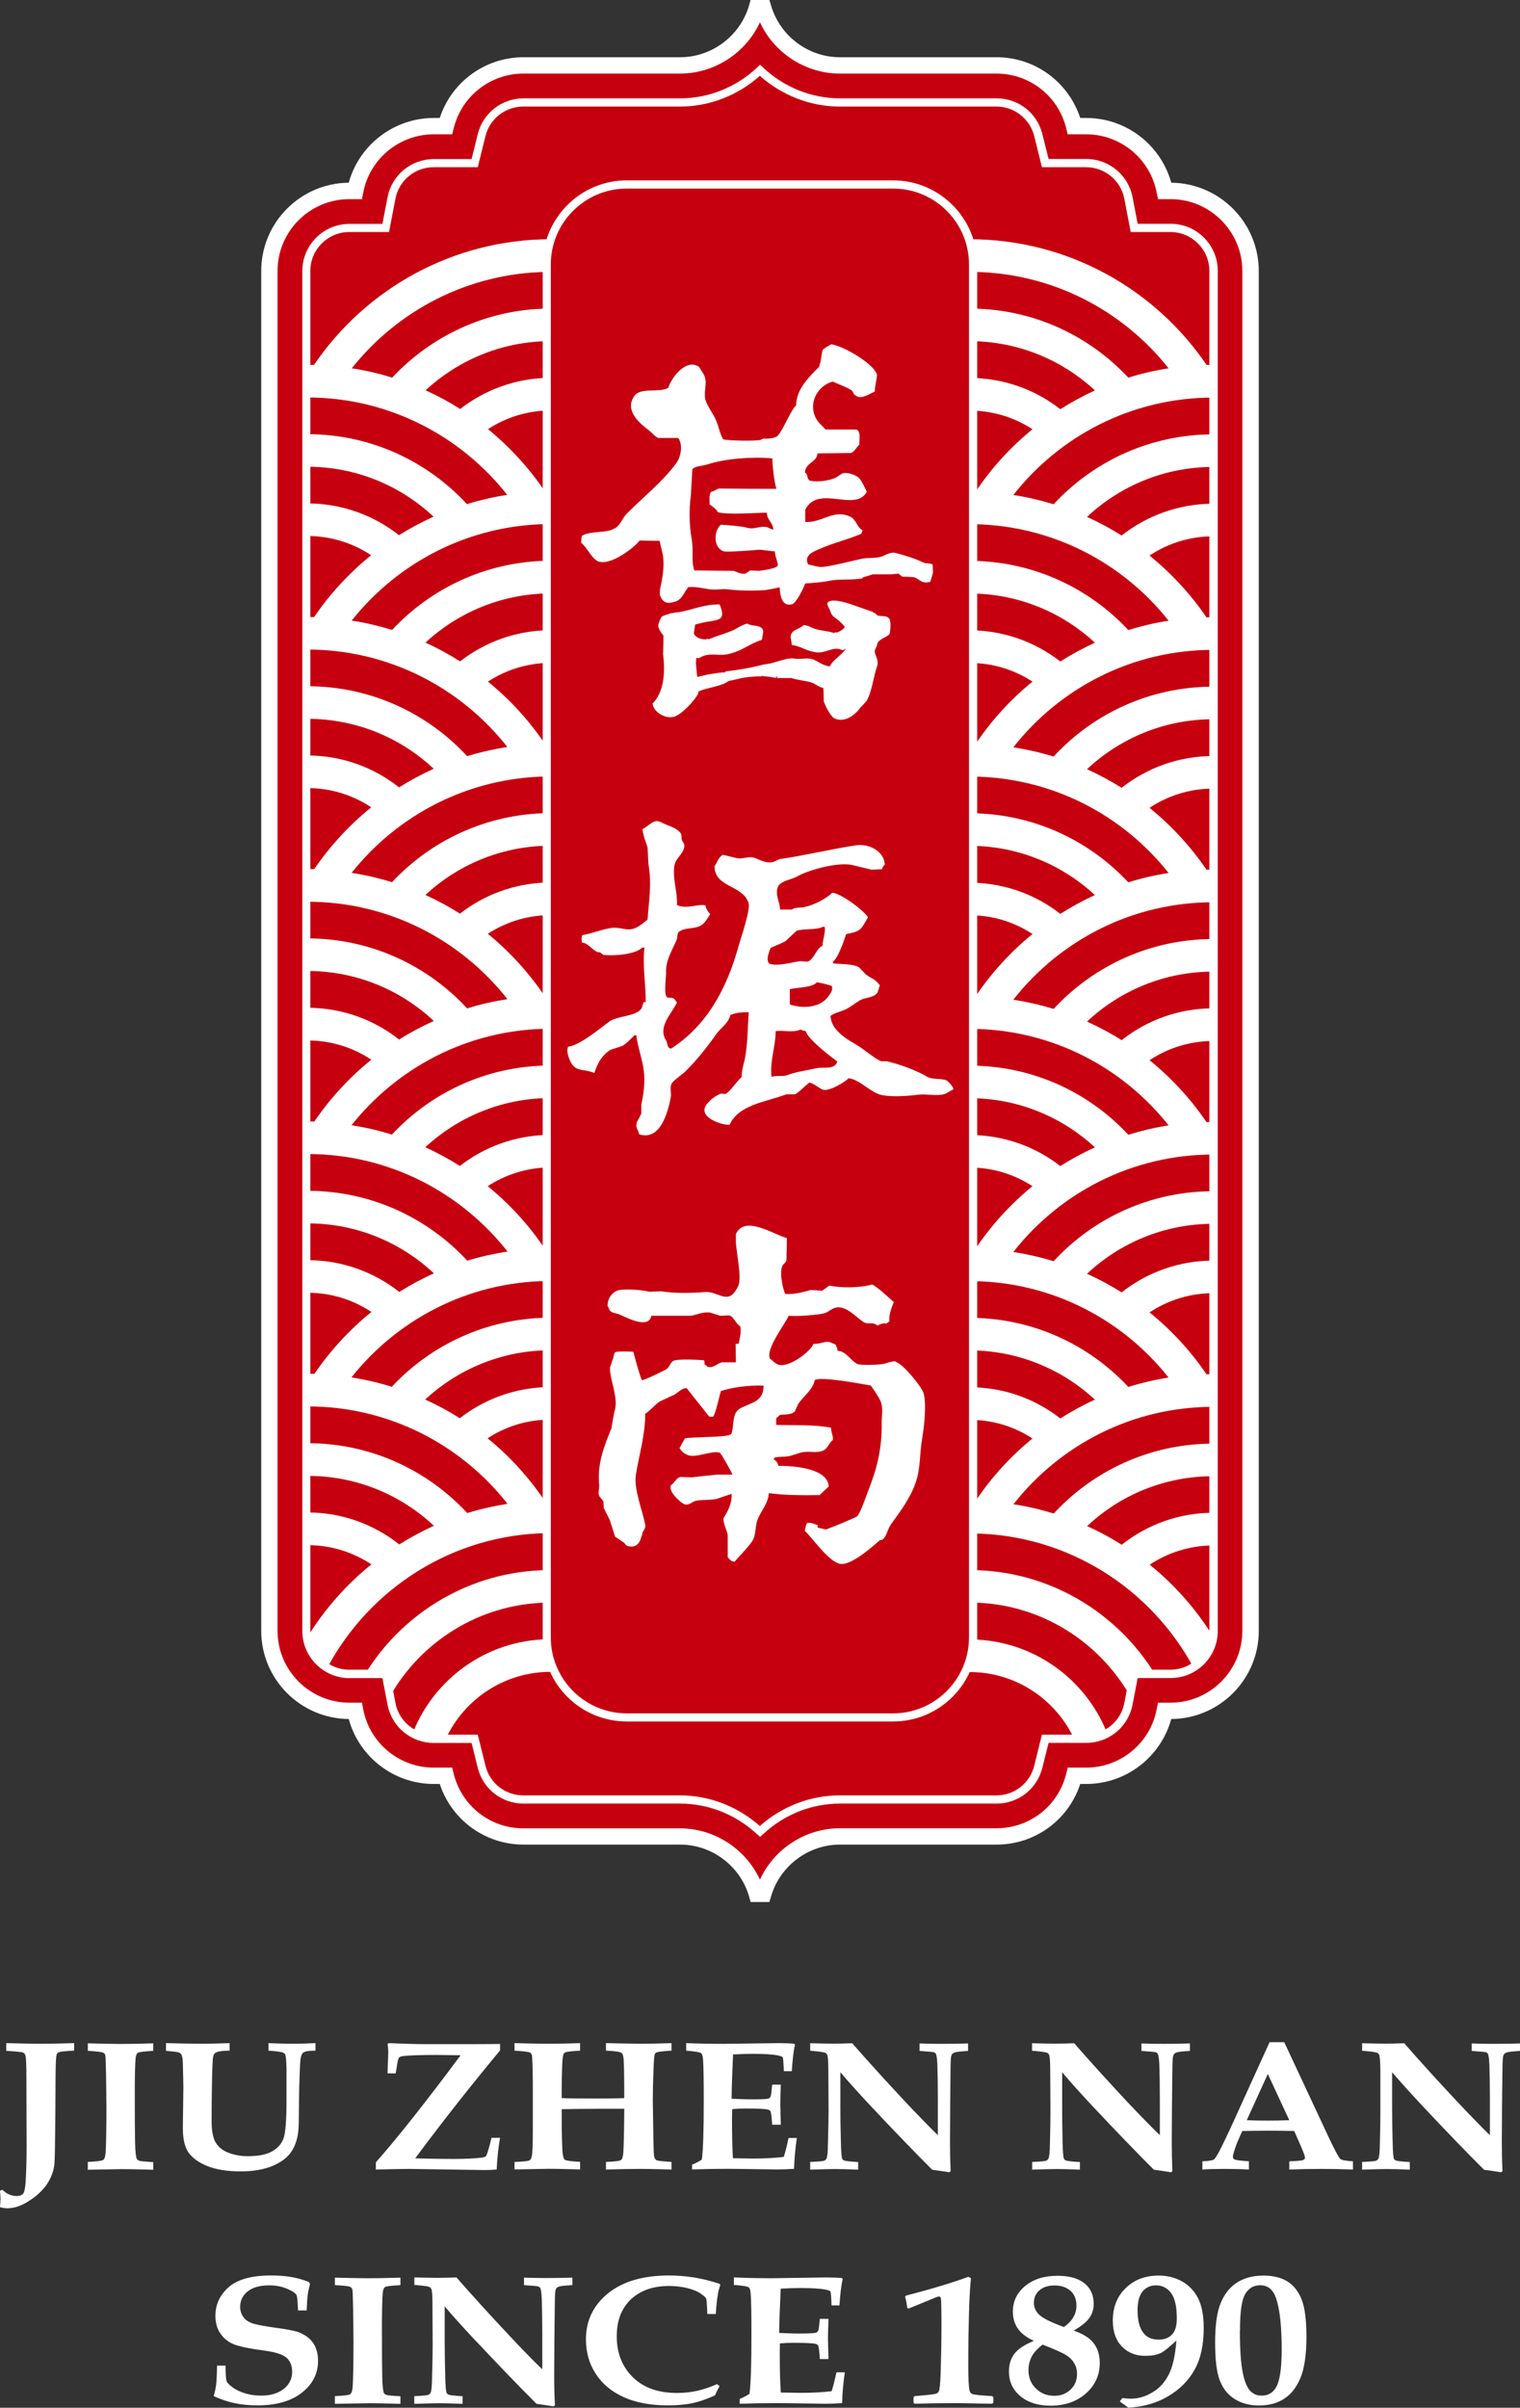
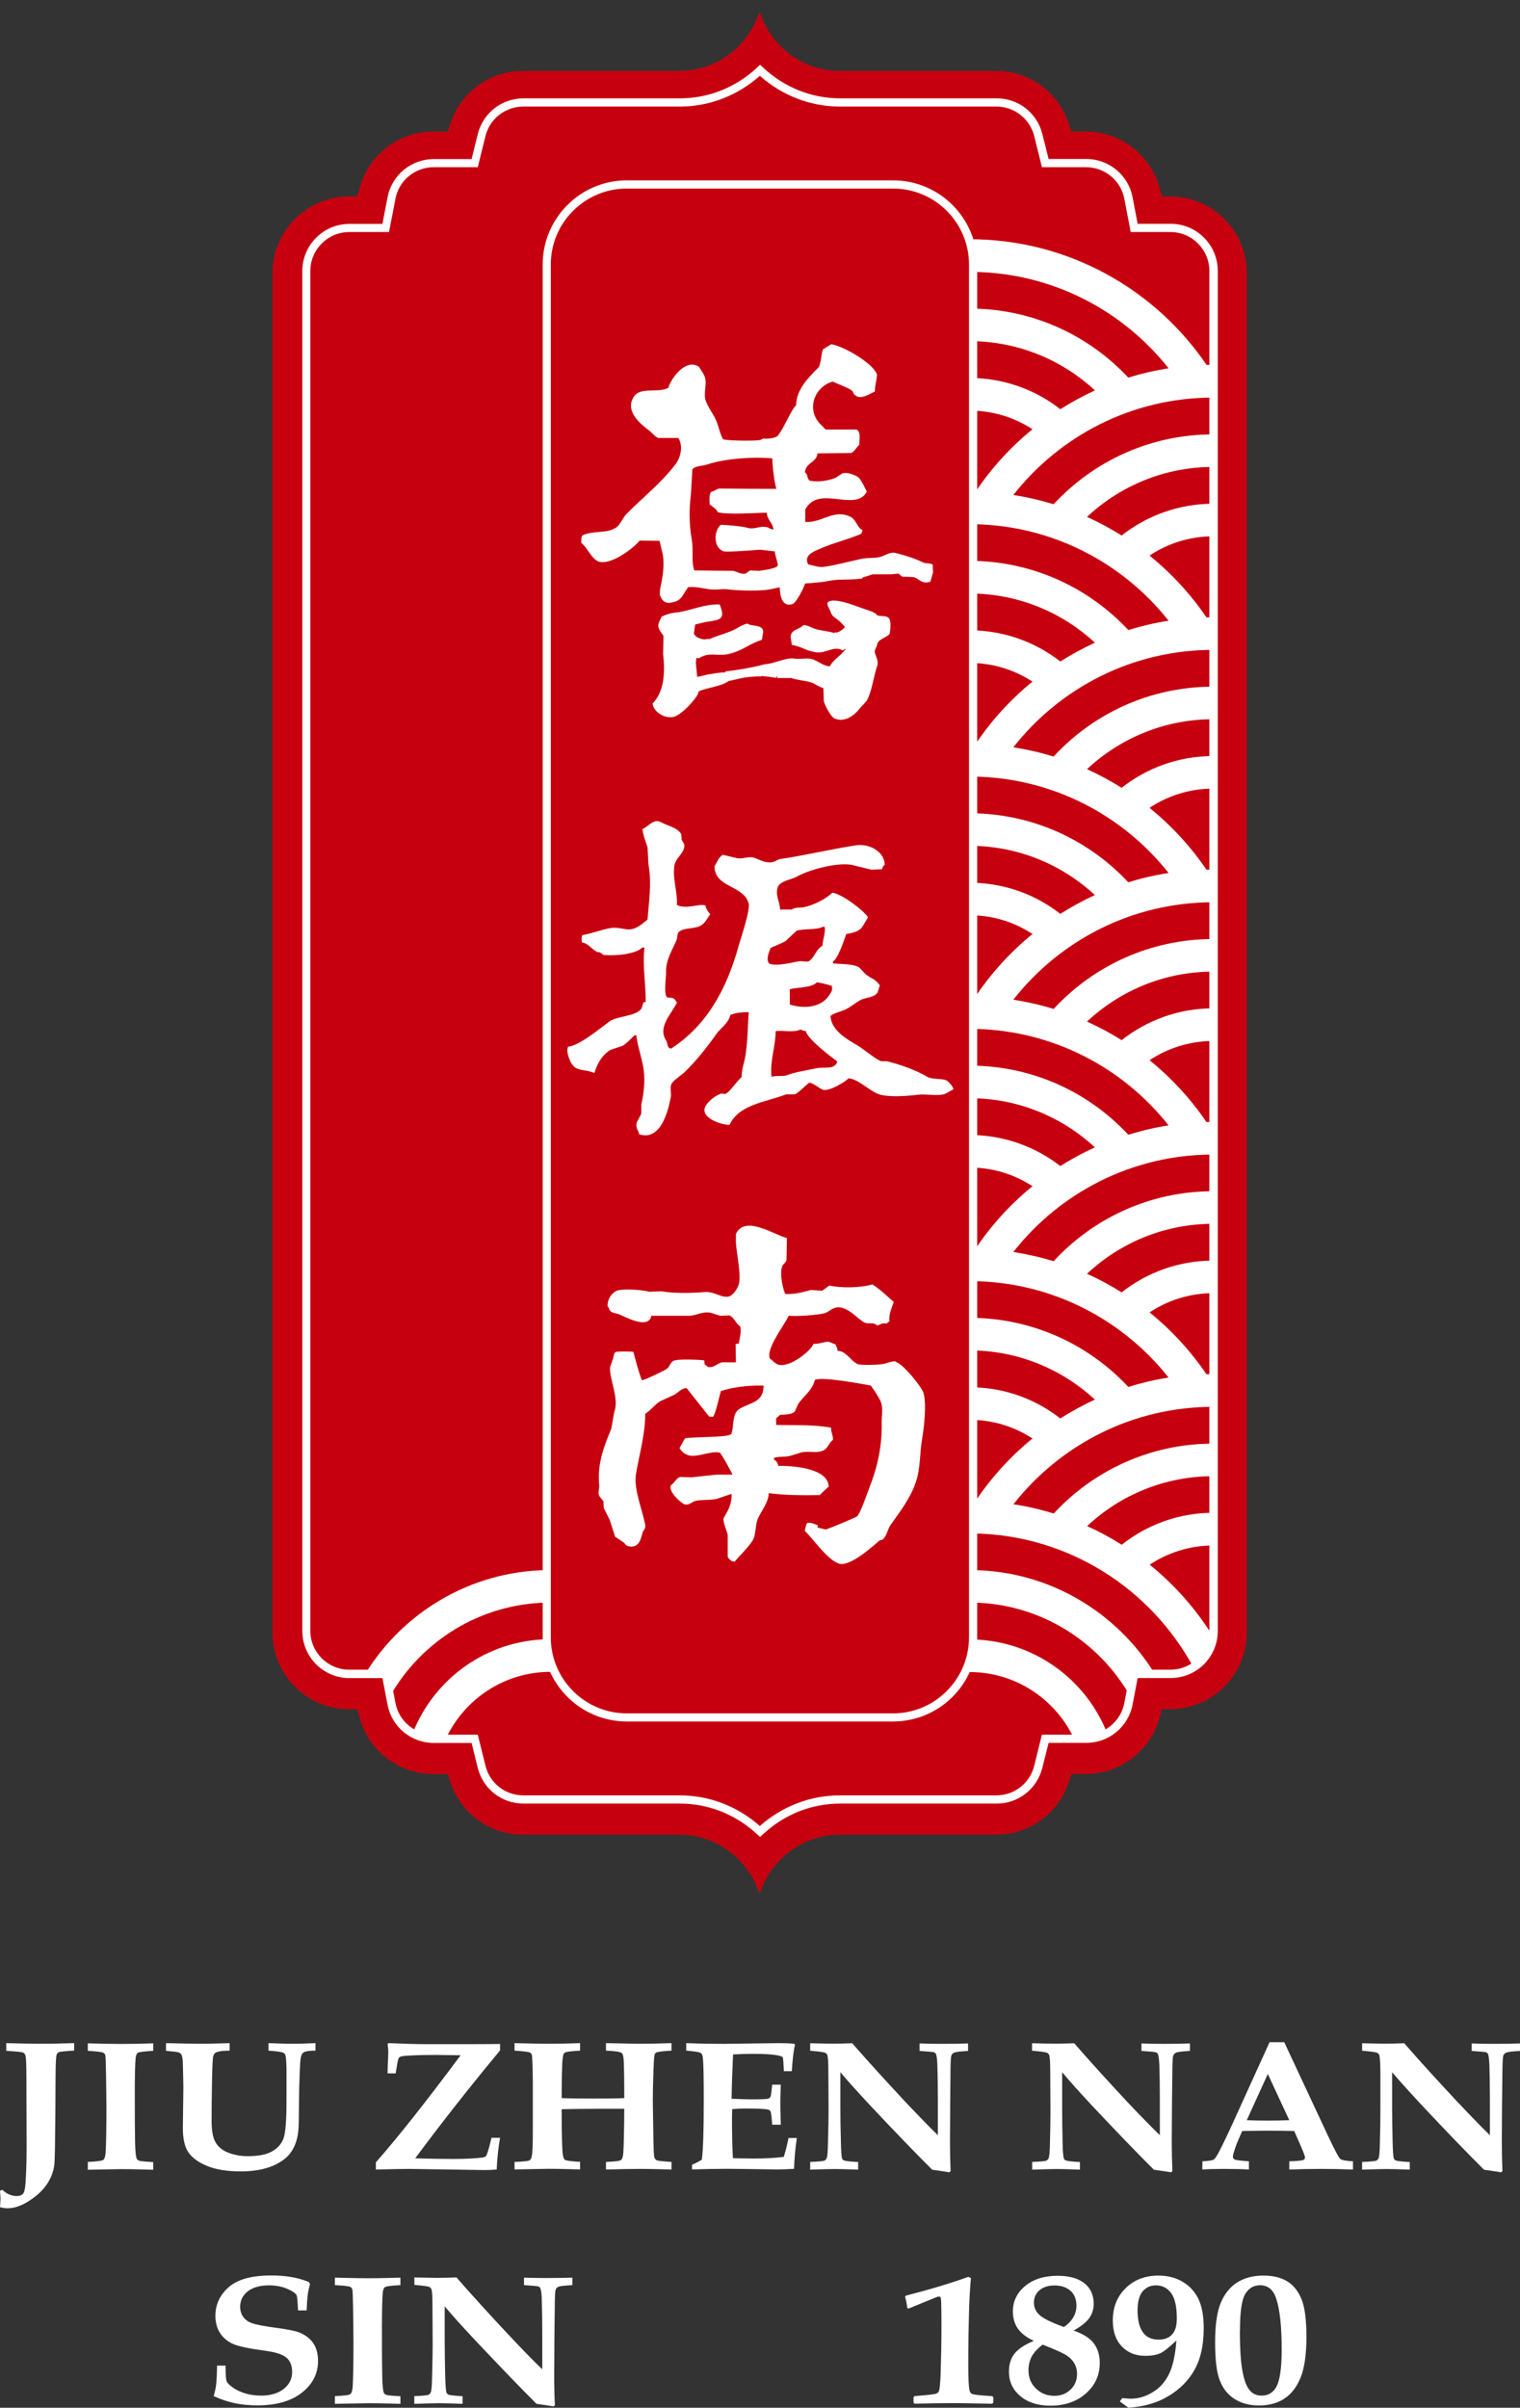
<svg xmlns="http://www.w3.org/2000/svg" id="_圖層_2" data-name="圖層 2" width="147.97" height="234.3" viewBox="0 0 147.97 234.3">
  <rect x="0" y="0" width="147.97" height="234.3" fill="#333333" stroke="none" />
  <g id="bg">
    <g>
      <path d="M.61,199.55v-.73c1.3.03,2.34.06,3.13.06,1.15,0,2.31-.02,3.48-.06v.73c-.21,0-.58.03-1.11.08-.23.02-.37.06-.45.11-.07.05-.12.12-.15.22-.06.18-.09.81-.1,1.93l-.02,3.56-.03,2.68c-.01,1.45-.04,2.32-.08,2.61-.11.72-.39,1.38-.84,1.99-.46.61-1.1,1.15-1.92,1.63-.62.35-1.22.53-1.81.53-.19,0-.43-.03-.71-.11.03-.4.05-.67.05-.81s-.02-.4-.05-.78l.23-.1c.41.4.88.61,1.4.61.26,0,.46-.07.59-.2.14-.13.23-.5.27-1.11.06-.94.1-2.12.1-3.53l-.02-6.76c0-1.16-.03-1.85-.09-2.07-.04-.14-.12-.24-.23-.29-.12-.06-.66-.11-1.64-.17" fill="#fff" />
      <path d="M8.55,211.12v-.74c.89-.04,1.39-.11,1.51-.2.12-.1.19-.33.22-.69.05-.78.08-2.21.08-4.31,0-.81-.02-1.97-.04-3.5-.02-1.04-.04-1.62-.08-1.72-.04-.1-.11-.17-.21-.22-.15-.06-.64-.12-1.48-.17v-.73c1.33.03,2.36.06,3.06.06,1.22,0,2.33-.02,3.31-.06v.73c-.88.05-1.39.11-1.5.19-.12.08-.19.26-.22.55-.05.56-.08,1.7-.08,3.41,0,2.28.01,3.86.03,4.76.02.9.08,1.43.17,1.61.04.07.12.13.25.18.12.04.57.08,1.35.13v.74l-1.15-.03c-.73-.02-1.38-.03-1.94-.03l-3.29.06Z" fill="#fff" />
      <path d="M16.16,199.55v-.73c1.32.03,2.49.06,3.49.06.63,0,1.54-.02,2.7-.06v.73c-.6,0-1.02.06-1.27.15-.08.03-.15.08-.21.15-.06.08-.12.22-.14.42-.04.33-.08,1.26-.1,2.82-.02,1.08-.03,2.18-.03,3.3,0,.92.12,1.59.35,2.02.23.43.58.74,1.02.96.65.3,1.36.45,2.13.45,1.04,0,1.84-.15,2.39-.47.55-.31.92-.73,1.12-1.28.18-.54.28-1.73.28-3.57v-3.25c-.02-.72-.06-1.17-.12-1.31-.04-.08-.11-.15-.21-.19-.16-.08-.63-.14-1.42-.2v-.73c.83.03,1.61.06,2.32.06.61,0,1.36-.02,2.25-.06v.73c-.64,0-1.04.07-1.2.2-.16.13-.26.46-.29,1.01-.07,1.31-.11,2.79-.12,4.44,0,1.06-.02,1.75-.05,2.07-.07.81-.29,1.5-.66,2.07-.36.57-.96,1.04-1.81,1.41-.85.36-1.89.55-3.14.55-1.31,0-2.4-.17-3.26-.52-.86-.35-1.47-.8-1.84-1.33-.36-.53-.54-1.32-.54-2.35l.05-3.94c0-.31-.02-1.12-.05-2.41-.01-.4-.06-.67-.15-.83-.05-.08-.13-.15-.24-.19-.1-.05-.52-.1-1.25-.16" fill="#fff" />
      <path d="M36.59,211.12v-.7c2.16-2.45,4.91-5.93,8.25-10.42l-2.41-.03c-1.29,0-2.29.03-2.99.09-.31.02-.49.07-.58.15-.08.07-.16.38-.24.94l-.1.61h-.79c0-.42.02-.9.05-1.48l.02-.56c0-.24-.02-.51-.07-.83l.13-.07c1.37.06,2.6.1,3.69.1,4.1,0,6.47,0,7.13-.02v.63c-2.93,3.53-5.68,7.02-8.26,10.5,1.33.04,2.56.06,3.7.06,1.2,0,2.12-.05,2.79-.13.21-.03.34-.08.4-.15.08-.1.23-.53.43-1.34l.11-.44h.83c-.15.84-.27,1.87-.33,3.09-.39.03-.78.05-1.16.05l-7.34-.11c-.52,0-1.61.02-3.26.06" fill="#fff" />
      <path d="M50.09,211.12v-.74c.85-.03,1.33-.08,1.45-.15.12-.06.19-.2.23-.42.07-.32.1-1.13.1-2.42v-4.8c-.02-1.62-.05-2.5-.1-2.64-.04-.09-.09-.16-.17-.21-.13-.07-.63-.13-1.51-.19v-.73c1.3.03,2.33.06,3.09.06,1.2,0,2.3-.02,3.29-.06v.73c-.8.05-1.26.1-1.41.16-.08.03-.15.08-.19.16-.06.11-.11.45-.14,1.02-.03.84-.05,1.69-.05,2.56v.72c.68.03,1.75.04,3.21.04,1.3,0,2.26-.01,2.88-.04,0-1.9-.02-3.16-.06-3.79-.03-.33-.09-.54-.21-.61-.14-.11-.65-.18-1.51-.22v-.73c1.61.03,2.7.06,3.28.06.98,0,2.01-.02,3.1-.06v.73c-.83.05-1.31.11-1.45.17-.08.03-.13.09-.17.16-.06.13-.1.6-.13,1.43-.05,1.27-.07,2.31-.07,3.09l.06,3.98c.02.9.04,1.42.09,1.55.04.13.12.23.22.29.11.05.59.11,1.45.16v.74l-1.08-.03c-.81-.02-1.45-.03-1.9-.03-.96,0-2.09.02-3.4.06v-.74c.86-.03,1.35-.09,1.47-.19.12-.09.19-.33.22-.72.04-.66.08-2.08.09-4.26h-2.42c-1.39,0-2.61.02-3.67.04v.58c0,1.53.03,2.67.07,3.44.03.51.11.81.23.9.12.08.62.16,1.49.2v.74l-1.15-.03c-.73-.02-1.38-.03-1.95-.03l-3.28.06Z" fill="#fff" />
      <path d="M67.37,211.12v-.47c.35-.14.66-.31.95-.49.13-.92.19-2.84.19-5.76,0-1.99-.02-3.31-.07-3.96-.02-.35-.08-.56-.2-.65-.11-.09-.59-.17-1.44-.24v-.73c1.53.06,2.74.07,3.63.07l5.36-.07c.57,0,1.08.02,1.53.06l.07.1c-.15.64-.24,1.5-.31,2.57h-.77c-.04-.85-.07-1.31-.12-1.36-.04-.06-.19-.11-.44-.17-.54-.11-1.37-.16-2.48-.16-.54,0-1.18.02-1.91.06-.08,1.8-.13,3.24-.14,4.31.7.03,1.35.06,1.96.06.9,0,1.44-.02,1.62-.07.11-.04.19-.12.23-.26.04-.11.08-.47.14-1.1h.84c-.04.98-.05,1.63-.05,1.93l.05,1.97h-.84c-.05-.77-.1-1.21-.18-1.33-.04-.07-.13-.12-.26-.15-.32-.07-1.06-.1-2.19-.1-.36,0-.78.02-1.26.06-.01.31-.02.62-.02.94,0,1.67.03,2.94.09,3.84l1.94.03c1.1,0,2.1-.05,3.01-.16.17-.54.32-1.15.46-1.84h.81c-.15,1.04-.24,2.04-.27,3-.58.04-1.15.06-1.7.06-.35,0-1.06-.01-2.11-.03-.98-.01-1.88-.03-2.7-.03-1.08,0-2.22.02-3.43.06" fill="#fff" />
      <path d="M78.87,211.12v-.74c.8-.03,1.26-.07,1.4-.13.09-.05.15-.12.2-.23.07-.14.12-.63.13-1.48.04-1.4.06-2.46.06-3.17l-.02-3.71c0-.98-.04-1.55-.11-1.7-.04-.09-.1-.15-.19-.2-.13-.06-.62-.13-1.47-.2v-.73c1.02.03,1.77.04,2.26.04.54,0,1.15-.01,1.83-.04,1.51,1.72,3.2,3.59,5.09,5.61,1.26,1.34,2.34,2.45,3.25,3.34v-3.48c0-1.32-.02-2.45-.05-3.41-.02-.57-.08-.92-.15-1.04-.04-.07-.11-.12-.21-.15-.11-.03-.56-.06-1.37-.12v-.73c.71.03,1.41.04,2.11.04.96,0,1.83-.01,2.61-.04v.73c-.72.04-1.16.09-1.31.15-.08.03-.15.07-.21.12-.05.05-.09.12-.11.2-.05.13-.07.59-.08,1.34l-.03,3.51-.02,3.53c0,.94.02,1.89.06,2.84l-.12.12c-.79-.13-1.35-.21-1.67-.25-1.67-1.66-3.68-3.75-6.05-6.27-1.19-1.28-2.16-2.35-2.89-3.22v3.41c0,.93.01,2.04.05,3.35.02.96.06,1.52.13,1.66.03.07.08.12.15.15.12.07.59.13,1.4.17v.74c-1.05-.04-1.8-.06-2.25-.06-.38,0-1.18.02-2.42.06" fill="#fff" />
      <path d="M100.48,211.12v-.74c.79-.03,1.26-.07,1.39-.13.09-.05.16-.12.21-.23.07-.14.12-.63.13-1.48.04-1.4.05-2.46.05-3.17l-.02-3.71c0-.98-.04-1.55-.11-1.7-.04-.09-.1-.15-.19-.2-.13-.06-.62-.13-1.47-.2v-.73c1.01.03,1.77.04,2.26.04.54,0,1.15-.01,1.84-.04,1.5,1.72,3.2,3.59,5.08,5.61,1.26,1.34,2.35,2.45,3.26,3.34v-3.48c0-1.32-.02-2.45-.05-3.41-.03-.57-.08-.92-.16-1.04-.04-.07-.11-.12-.22-.15-.1-.03-.56-.06-1.36-.12v-.73c.71.03,1.41.04,2.11.04.97,0,1.83-.01,2.61-.04v.73c-.72.04-1.16.09-1.31.15-.08.03-.15.07-.2.12-.05.05-.09.12-.12.2-.05.13-.07.59-.08,1.34l-.04,3.51-.02,3.53c0,.94.02,1.89.06,2.84l-.12.12c-.79-.13-1.35-.21-1.68-.25-1.67-1.66-3.68-3.75-6.05-6.27-1.19-1.28-2.16-2.35-2.88-3.22v3.41c0,.93.01,2.04.04,3.35.02.96.06,1.52.14,1.66.03.07.07.12.15.15.12.07.59.13,1.4.17v.74c-1.04-.04-1.8-.06-2.24-.06-.38,0-1.18.02-2.42.06" fill="#fff" />
      <path d="M117.03,210.32c.61-.03.99-.08,1.13-.17.1-.06.25-.28.46-.66.4-.76.9-1.81,1.52-3.17l3.45-7.59h1.43l4.4,9.41c.57,1.19.92,1.84,1.06,1.95.13.11.54.19,1.23.23v.8c-1.06-.04-2.06-.06-3-.06-1.12,0-2.18.02-3.2.06v-.8c.78-.03,1.22-.07,1.34-.12.12-.05.19-.13.19-.26,0-.11-.14-.48-.41-1.11l-.64-1.46c-.8-.02-1.71-.03-2.7-.03-.86,0-1.65.02-2.36.03l-.43.98c-.12.26-.26.66-.42,1.2-.04.12-.06.22-.06.32,0,.13.06.23.19.28.13.06.58.11,1.37.17v.8c-.63-.04-1.43-.06-2.38-.06s-1.62.02-2.15.06v-.8ZM123.42,201.82l-2.05,4.5c.6.03,1.26.04,1.98.04s1.47-.01,2.16-.04l-2.09-4.5Z" fill="#fff" />
      <path d="M132.6,211.12v-.74c.79-.03,1.26-.07,1.39-.13.1-.05.16-.12.21-.23.07-.14.12-.63.13-1.48.04-1.4.05-2.46.05-3.17v-3.71c-.01-.98-.05-1.55-.12-1.7-.04-.09-.1-.15-.19-.2-.13-.06-.62-.13-1.47-.2v-.73c1.02.03,1.77.04,2.26.04.54,0,1.15-.01,1.84-.04,1.5,1.72,3.2,3.59,5.09,5.61,1.26,1.34,2.34,2.45,3.25,3.34v-3.48c0-1.32-.02-2.45-.05-3.41-.03-.57-.08-.92-.15-1.04-.04-.07-.11-.12-.21-.15-.1-.03-.56-.06-1.36-.12v-.73c.7.03,1.41.04,2.11.04.96,0,1.83-.01,2.6-.04v.73c-.72.04-1.16.09-1.31.15-.08.03-.15.07-.21.12-.05.05-.09.12-.12.2-.04.13-.07.59-.08,1.34l-.04,3.51-.02,3.53c0,.94.02,1.89.06,2.84l-.12.12c-.79-.13-1.35-.21-1.67-.25-1.67-1.66-3.69-3.75-6.05-6.27-1.19-1.28-2.16-2.35-2.9-3.22v3.41c0,.93.02,2.04.05,3.35.02.96.06,1.52.13,1.66.03.07.08.12.14.15.13.07.6.13,1.4.17v.74c-1.04-.04-1.8-.06-2.24-.06-.38,0-1.18.02-2.42.06" fill="#fff" />
      <path d="M21.1,230.2h.86c0,.87.04,1.37.1,1.52.05.15.24.34.56.58.32.24.73.44,1.24.6.5.15,1.03.22,1.56.22.92,0,1.65-.22,2.2-.65.55-.44.82-.99.82-1.65,0-.6-.18-1.06-.54-1.38-.37-.33-1.08-.55-2.1-.69-1.53-.2-2.56-.42-3.1-.65-.54-.24-.96-.58-1.27-1.06-.31-.47-.46-1.03-.46-1.68,0-1.1.43-2.03,1.29-2.79.86-.76,2.23-1.14,4.12-1.14.74,0,1.4.05,1.97.15.58.09,1.15.26,1.73.49l.1.21c-.11.37-.18.7-.22,1.01-.04.29-.08.81-.11,1.54h-.84c-.03-.89-.08-1.4-.15-1.51-.12-.19-.44-.4-.94-.61-.51-.21-1.08-.32-1.73-.32-.89,0-1.58.2-2.07.58-.49.39-.74.89-.74,1.51,0,.37.1.7.3.98.2.28.48.48.85.61.35.13,1.13.29,2.32.45,1.08.14,1.81.29,2.19.42.63.24,1.11.58,1.43,1.04.33.47.49,1.06.49,1.77,0,1.24-.53,2.27-1.58,3.09-1.05.82-2.49,1.23-4.31,1.23-.81,0-1.55-.07-2.21-.21-.66-.14-1.35-.37-2.06-.69.12-.4.2-.78.24-1.11.05-.46.08-1.08.09-1.86" fill="#fff" />
      <path d="M32.6,233.91v-.74c.89-.04,1.39-.1,1.51-.2.12-.1.19-.33.22-.69.05-.78.08-2.21.08-4.31,0-.81-.02-1.98-.04-3.5-.02-1.04-.04-1.62-.08-1.72-.04-.1-.12-.17-.21-.22-.14-.06-.63-.12-1.48-.16v-.73c1.34.03,2.36.06,3.07.06,1.22,0,2.32-.03,3.31-.06v.73c-.88.04-1.38.11-1.5.19-.12.08-.19.26-.22.55-.05.56-.08,1.7-.08,3.4,0,2.29.01,3.87.03,4.77.02.9.08,1.43.17,1.6.04.07.12.13.25.17.12.05.57.09,1.35.13v.74l-1.15-.03c-.73-.02-1.38-.03-1.95-.03l-3.29.06Z" fill="#fff" />
      <path d="M40.33,233.91v-.74c.79-.03,1.26-.07,1.4-.14.09-.04.16-.12.2-.22.07-.14.12-.63.13-1.48.04-1.4.06-2.46.06-3.17l-.02-3.71c0-.99-.03-1.54-.11-1.7-.04-.09-.1-.15-.18-.2-.13-.07-.62-.13-1.47-.2v-.73c1.02.02,1.77.04,2.26.04.54,0,1.15-.02,1.84-.04,1.5,1.72,3.2,3.59,5.09,5.6,1.26,1.35,2.34,2.46,3.26,3.34v-3.47c0-1.33-.02-2.45-.05-3.41-.02-.57-.08-.92-.16-1.04-.03-.07-.1-.12-.21-.15-.11-.03-.56-.07-1.36-.12v-.73c.71.02,1.41.04,2.11.04.96,0,1.83-.02,2.6-.04v.73c-.72.04-1.15.08-1.31.14-.08.03-.15.07-.21.12-.05.05-.09.12-.11.2-.05.13-.07.59-.08,1.34l-.04,3.51-.02,3.53c0,.95.02,1.89.07,2.84l-.12.12c-.79-.12-1.35-.21-1.67-.25-1.67-1.66-3.68-3.76-6.05-6.27-1.19-1.27-2.16-2.34-2.89-3.22v3.41c0,.92.02,2.04.05,3.35.02.97.07,1.52.14,1.67.03.06.08.11.15.15.12.07.59.12,1.4.17v.74c-1.05-.04-1.8-.06-2.25-.06-.37,0-1.18.02-2.42.06" fill="#fff" />
-       <path d="M69.81,232l.24.2c-.17.3-.32.59-.44.89-.76.35-1.48.61-2.18.76-.7.15-1.5.22-2.42.22-1.69,0-3.14-.27-4.31-.81-1.18-.53-2.08-1.29-2.71-2.27-.63-.97-.95-2.09-.95-3.35,0-1.82.72-3.31,2.15-4.47,1.43-1.16,3.41-1.74,5.93-1.74.83,0,1.66.07,2.49.2.82.14,1.64.34,2.45.62l.06.12c-.12.32-.2.62-.24.92-.09.51-.15,1.14-.2,1.89h-.82c-.04-.93-.08-1.43-.12-1.52-.04-.09-.22-.25-.53-.47-.31-.22-.75-.39-1.29-.53-.54-.13-1.14-.21-1.79-.21-1.56,0-2.79.44-3.71,1.3-.92.87-1.38,2.06-1.38,3.61,0,1.67.56,3.03,1.66,4.06,1.02.96,2.42,1.44,4.2,1.44.69,0,1.34-.07,1.94-.2.6-.13,1.26-.35,1.99-.67" fill="#fff" />
-       <path d="M72.01,233.91v-.47c.35-.14.66-.31.95-.49.13-.92.19-2.83.19-5.76,0-1.99-.02-3.31-.07-3.96-.02-.35-.08-.56-.2-.65-.11-.09-.6-.17-1.44-.23v-.73c1.53.06,2.74.08,3.63.08l5.36-.08c.57,0,1.08.02,1.53.06l.07.1c-.14.63-.24,1.49-.31,2.56h-.77c-.03-.85-.07-1.31-.12-1.37-.04-.05-.19-.11-.44-.16-.54-.11-1.36-.16-2.48-.16-.54,0-1.18.02-1.91.06-.08,1.8-.14,3.24-.15,4.31.7.03,1.35.06,1.96.06.9,0,1.44-.03,1.62-.08.11-.03.19-.12.24-.25.04-.11.08-.47.14-1.1h.84c-.03.98-.05,1.63-.05,1.93l.05,1.98h-.84c-.05-.78-.1-1.22-.18-1.33-.04-.07-.13-.12-.26-.15-.32-.07-1.06-.1-2.19-.1-.36,0-.77.02-1.26.06,0,.3-.01.62-.01.94,0,1.66.03,2.94.1,3.84l1.94.03c1.1,0,2.1-.05,3.01-.16.17-.54.32-1.15.47-1.84h.81c-.15,1.04-.24,2.04-.26,3-.59.04-1.16.06-1.7.06-.35,0-1.06-.01-2.11-.03-.98-.02-1.88-.03-2.7-.03-1.08,0-2.22.02-3.43.06" fill="#fff" />
      <path d="M89.02,233.91l-.09-.11v-.52l.09-.11c1.25-.1,1.95-.18,2.11-.24.12-.04.21-.12.26-.22.09-.16.14-.74.18-1.73.05-1.69.08-3.18.08-4.49,0-1.72-.02-2.67-.06-2.86-.02-.1-.08-.15-.19-.15-.05,0-.15.02-.27.07l-2.68,1.1-.13-.06c-.05-.43-.12-.79-.21-1.08l.08-.12c2.44-.63,4.47-1.24,6.07-1.83l.26.13c-.08.81-.15,1.92-.19,3.32-.04,1.4-.07,3.1-.07,5.09,0,1.36.04,2.21.13,2.54.04.16.12.25.22.31.17.08.82.15,1.98.22l.11.11v.52l-.11.11-1.21-.02c-1.22-.03-2.04-.04-2.47-.04-1.2,0-2.49.02-3.9.06" fill="#fff" />
      <path d="M100.64,227.79c-.72-.33-1.24-.74-1.56-1.2-.31-.45-.48-1.01-.48-1.64,0-1.01.4-1.84,1.2-2.5.8-.66,1.85-.99,3.16-.99,1.14,0,2.01.25,2.61.73.6.48.9,1.15.9,2,0,.51-.14.97-.42,1.37-.28.4-.79.81-1.53,1.23.84.3,1.43.65,1.8,1.05.49.54.74,1.24.74,2.11,0,1.17-.45,2.17-1.35,2.96-.9.79-2.04,1.19-3.45,1.19-1.22,0-2.19-.31-2.93-.93-.74-.62-1.11-1.41-1.11-2.37,0-.7.17-1.28.52-1.74.35-.46.97-.88,1.88-1.26M101.5,228.16c-.49.37-.85.76-1.06,1.15-.21.41-.32.85-.32,1.33,0,.72.24,1.33.73,1.79.49.48,1.08.71,1.79.71.63,0,1.15-.2,1.58-.61.42-.4.63-.92.63-1.54,0-.37-.09-.71-.27-1.02-.18-.31-.45-.57-.79-.79-.35-.22-1.11-.56-2.29-1.02M103.58,226.44c.41-.29.71-.6.91-.95.2-.35.3-.72.3-1.12,0-.61-.19-1.1-.57-1.44-.39-.35-.91-.53-1.57-.53-.61,0-1.1.16-1.46.47-.36.31-.54.72-.54,1.21,0,.46.18.86.54,1.19.36.34,1.16.73,2.39,1.18" fill="#fff" />
      <path d="M114.51,227.77c-.73.69-1.25,1.09-1.54,1.22-.4.18-.89.26-1.48.26-.93,0-1.69-.3-2.28-.91-.58-.6-.88-1.44-.88-2.53,0-1.29.42-2.34,1.26-3.16.84-.81,1.9-1.21,3.18-1.21.87,0,1.65.19,2.32.58.67.38,1.19.93,1.55,1.64.35.71.54,1.66.54,2.87,0,1.65-.29,3-.89,4.07-.59,1.06-1.45,1.92-2.57,2.58-1.12.67-2.42,1.03-3.88,1.11l-.83-.6.24-.33c.4.04.67.06.83.06.73,0,1.43-.21,2.11-.62.68-.4,1.21-.98,1.59-1.74.38-.74.63-1.84.74-3.31M112.8,227.67c.55,0,.98-.16,1.29-.49.32-.33.47-.85.47-1.57,0-1.16-.19-1.98-.56-2.48-.37-.49-.86-.74-1.47-.74-.54,0-.97.2-1.3.59-.32.39-.49,1.01-.49,1.83,0,1.03.2,1.77.6,2.25.33.41.81.61,1.45.61" fill="#fff" />
      <path d="M118.29,227.95c0-1.7.18-2.99.56-3.88.37-.88.91-1.54,1.61-1.98.71-.43,1.54-.65,2.51-.65s1.74.19,2.34.56c.61.37,1.08.96,1.4,1.76.32.79.47,2.02.47,3.67s-.19,3.02-.57,3.94c-.38.93-.91,1.61-1.59,2.05-.67.44-1.49.66-2.44.66s-1.7-.2-2.36-.61c-.66-.4-1.15-1.01-1.46-1.79-.32-.79-.47-2.03-.47-3.73M120.7,226.8c0,1.86.1,3.24.29,4.13.18.89.45,1.5.82,1.83.27.24.61.36,1.01.36.61,0,1.07-.26,1.38-.77.39-.63.57-1.86.57-3.7,0-2.24-.17-3.9-.54-4.99-.28-.85-.8-1.28-1.56-1.28-.62,0-1.1.28-1.44.84-.35.56-.52,1.75-.52,3.57" fill="#fff" />
      <path d="M73.86,1.32c-1.1,3.3-4.21,5.58-7.7,5.58h-15.24c-3.23,0-6.07,2.06-7.07,5.12l-.26.78h-1.4c-3.34,0-6.3,2.25-7.17,5.48l-.24.83h-.86c-4.07.04-7.39,3.38-7.39,7.45v132.33c0,4.07,3.32,7.42,7.39,7.44h.86l.24.84c.87,3.22,3.83,5.47,7.17,5.47h1.4l.26.79c1.01,3.05,3.84,5.11,7.07,5.11h13.24s2,0,2,0c3.49,0,6.61,2.29,7.7,5.57h.17c1.1-3.29,4.22-5.57,7.7-5.57h15.24c3.23,0,6.07-2.07,7.07-5.12l.26-.79h1.4c3.34,0,6.29-2.25,7.18-5.47l.23-.84h.86c4.08-.03,7.4-3.37,7.4-7.44V26.56c0-4.07-3.32-7.41-7.4-7.44h-.86s-.23-.84-.23-.84c-.88-3.23-3.83-5.48-7.18-5.48h-1.4l-.26-.78c-1.01-3.06-3.85-5.12-7.07-5.12h-15.25c-3.48,0-6.6-2.29-7.69-5.58h-.17Z" fill="#c7000f" fill-rule="evenodd" />
      <path d="M61.02,17.78h25.93c4.39,0,7.96,3.56,7.96,7.96v133.6c0,4.39-3.57,7.96-7.96,7.96h-25.92c-4.39,0-7.96-3.57-7.96-7.96V25.74c0-4.39,3.56-7.96,7.96-7.96Z" fill="#c7000f" />
      <path d="M81.38,103.57c-.42.5-1.29.24-1.9.38-.97.22-2.06.36-2.9.69-.32.13-.95,0-1.33.12h-.15c-.15-1.64.4-2.84.41-4.42.77-.1,1.67.18,2.4-.15.19.05.29.12.54.15.11.71,2.42,2.5,3.04,2.93-.02.15-.03.22-.12.3M74.99,92.26c.43-.22,1.06-.43,1.49-.69.36-.33.71-.67,1.07-1,.67-.22,1.91-.05,2.55-.38h.19c.07.69-.2,1.19-.22,1.84-.65.35-.7,1.05-1.29,1.48-.21.15-.61-.01-.95.03-.61.08-2.22.54-2.94.23-.37-.38,0-1.17.12-1.52M80.7,96.87c-.73,1.14-2.38,1.34-3.81.88v-1.49c.81-.2,2.15-.13,2.63-.67.47.06,1.03.22,1.45.34.13.45-.11.7-.27.95M92.13,105.14c-.41-.22-1.36-.07-1.83-.34-1.09-.65-2.68-1.22-3.97-1.53h-.56c-.63-.26-1.67-1.17-2.33-1.56-1.02-.6-2.53-1.45-2.59-2.85.43-.32.85-.36,1.42-.61.49-.22,1.01-.66,1.48-.93.57-.29,1.27-.2,1.67-.72.08-.24.16-.48.23-.72-.52-.7-.82-.61-1.41-1.1-.2-.22-.41-.44-.61-.65-.64-.36-1.77-.3-2.52-.38,0-.07-.02-.13-.03-.19.44-.17,1.11-2.06,1.29-2.66,1.5-.28,1.45-.48,2.13-1.64-.41-.67-2.59-2.3-3.47-2.39-.59.57-1.76,1.2-2.77,1.41-.41.08-.82-.02-1.19.23h-1.14c.03-.69-.53-1.43-.19-2.25.33-.58,1.31-.65,1.9-.99.96-.55,3.7-1.38,5.26-1.11.65.16,1.29.31,1.93.47.35-.02.69-.03,1.03-.04.08-.23.08-.31.27-.43-.02-1.27-1.47-2.1-2.82-1.9-2.32.35-5.03,1-7.35,1.33-.22.03-.49.26-.8.31-.67.11-1.26-.27-1.71-.42-.63-.21-1.17.19-1.83,0-.42-.1-.84-.2-1.26-.3-.44.29-.51.67-.8,1.11-.01,2.09,2.75,1.81,3.31,3.58.21.65-.76,3.44-.95,4.12-1.2,4.39-3.2,7.86-6.59,10.05-.46-.08-.28-.48-.49-.8-.86-1.33.6-2.65,1.06-3.69-.09-.12-.17-.23-.26-.35-.24-.16-.39-.06-.69-.15-.37-.22-.09-2-.11-2.37-.07-1.23.65-2.3,1.02-3.2.11-.26.04-.64.23-.8.51-.43,1.41-.26,2.05-.57.51-.25.68-.71,1-1.15-.17-.17-.44-.57-.46-.84-.56-.24-1.84.41-2.78-.05.06-1.34-.42-2.41-.26-3.76.08-.76.77-1.09.95-1.79.12-.44-.15-.59-.23-.8-.01-.18-.03-.36-.04-.54-.31-.53-.91-.71-1.61-.99-.19-.08-.55-.35-.91-.27-.47.12-.86.6-1.26.76.07.63.32,1.22.5,1.79.03.53.05,1.06.08,1.6.35,1.92.03,3.74-.08,5.41-.48.37-1.15,1.07-2.05.95-.44-.05-1.01-.22-1.56-.12-.94.17-1.87.54-2.74.69-.1.2-.07.46-.04.72.65.06,1,.75,1.57.95.22-.11.5.34.6.26,1.2.11,3.1-.1,3.7-.72h.22c-.21,1.72.13,3.57.12,5.3h-.19c-.1.15-.13.5-.26.68-.57.73-2.31.66-3.1,1.22-.76.56-2.95,2.38-4,2.44-.17.35-.02.83.08,1.11.51,1.46,1.27.97,2.44,1.44h.04c.29-.97.79-1.77,1.56-2.24.39-.13.78-.25,1.18-.39.42-.26.81-.69,1.17-1.03h.16c.15,1.18.57,2.26.72,3.36.17,1.19-.01,2.37-.23,3.39v.88c-.14.29-.3.58-.45.87-.13.58.19.74.24,1.14,2.04.66,2.79-2.07,3.08-3.61.07-.33-.11-1.06.08-1.3.11-.3,1-.88,1.27-1.14,1.14-1.11,2.15-2.38,3.08-3.7.44-.62,1.16-1.01,1.37-1.86.49-.2,1-.28,1.79-.27-.11,1.3-.09,3.44-.46,4.88-.12.45-.24.92-.23,1.44-.47.36-1.16,1.48-1.6,1.64-.14-.02-.28-.03-.41-.04-.56.21-1.04.59-1.38,1.03-.99,1.25,1.43,2.04,2.21,2.01.91-1.98,3.46-2.19,5.53-2.97h.84c.51-.28.93-.8,1.4-1.14.43.07.9.52,1.29.68.59.25,2.3-.81,2.52-1.1,1.08.09,2.15,1.41,3.23,1.63.9.19,2.43.12,3.62-.04.64-.08,1.81.15,2.44-.04.33-.09.62-.35.91-.46.08-.2-.47-.76-.68-.91" fill="#fff" fill-rule="evenodd" />
      <path d="M87.22,132.49c-.31-.07-.9.15-1.15.22-.41.12-2.24.15-2.55.04-.68-.26-1.13-1.3-1.98-1.29-.02-.32-.13-.44-.22-.65-.32-.06-.52-.3-.92-.23-.38.07-.79.22-1.22.19-.14.61-2.33,2.39-3.43,2.02-.34-.12-.53-.41-.8-.58-.43-.96,1.47-3.33,1.83-4.18.63.1,3.06-.07,3.58-.27.42-.16.86-.72,1.63-.49.92.28,1.4.97,2.13,1.41.38.22.97-.07,1.26.31.32-.08.47-.28.91-.19.1-.08.2-.16.3-.23-.1-.58.24-1.4.42-1.87-.65-.56-1.36-1.27-2.09-1.71-1.29.36-3.05.35-4.19.11-.23.17-.46.33-.69.5-.37-.02-.74-.05-1.11-.07-.77.2-1.47.43-2.48.39-.19-.34-.6-1.93-.3-2.71.06-.18.35-.33.41-.57.02-.72.03-1.45.04-2.17-1.12-.24-4.11-2.31-4.96-.38v.87c.09,1.18.58,3.4.23,4.16-.95,2.06-1.86.5-3.27.61-1.21.1-2.8.15-4.23-.07-.38.01-.77.03-1.15.04-.56-.15-2.32-.34-3.16-.11-.49.23-.93.75-.91,1.53.18.19.1.24.23.42.16.23.67.26.95.38.66.29,2.81,1.46,3.08.12h3.81c.59-.07,1.27-.44,1.94-.3.32.1.63.2.95.3.3-.01.59-.03.88-.04.46.15.65.83,1.07,1.07.11.53-.03,1.14-.15,1.68-.1.01-.2.03-.3.03,0,.6.03,1.2.03,1.79h-1.37c-.41.1-.79.52-1.22.46-.26.02-.18-.15-.45-.23-.02-.14-.03-.28-.04-.42-.35-.06-2.66-.17-3.01.05-.28.15-.37.56-.61.76-.15.13-2.3,1.17-2.44,1.11-.12-.05-.83-2.63-.83-2.74-.14-.06-1.54-.06-1.72,0-.22.12-.17.34-.26.61-.1.3-.21.59-.3.88-.1,1.07.9,3.08.42,4.3-.1.56-.21,1.12-.3,1.68-.62,1.5-1.4,3.35-1.18,5.48.03.33-.11.72-.04.94.08.28.35.44.45.66.01.22.03.43.04.65.19.38.38.76.58,1.15.17.54.35,1.1.52,1.63.28.19.56.38.85.57.15.13.17.29.41.35,1.06.24,1.24-.67,1.41-1.3.06-.22.34-.44.26-.79-.29-1.49-1.11-3.43-.91-4.84.23-1.56.93-3.93.91-5.95.53-.33.93-.9,1.45-1.22.47-.22.94-.43,1.41-.65.22-.12.83-.73,1.19-.61.72.92,1.45,1.83,2.17,2.74.13.01.26.03.38.03.24-.23.62-2.04.77-2.51,1.19-.37,2.58-.56,4.15-.53.01,1.7-1.33,1.63-2.36,2.28-.72.47-.49,1.55-.76,2.4-.06.08,0,.03-.11.08-.36.3-3.7.22-4.42.38-.18.31-.36.63-.53.95.14.23.38.49.65.6.78.5,2.5-.44,3.28-.15.15.11,1.18,1.94,1.22,2.13h-1.53c-.94.11-1.39.13-2.4.26-.38-.01-.76-.02-1.14-.03-.42.08-.58.62-.92.8-.27.6.85,1.6,1.26,1.83.49.2.77-.22,1.15-.31.53-.13,1.34-.04,2.05-.19.48-.17.97-.33,1.45-.49.04,1.04-.4,1.71-.8,2.4.03.65.31,1.06.42,1.6v2.14c.12.17.24.33.45.42.08.01.15.02.23.04.56-.69,1.22-1.27,1.72-2.02.39-.6.24-1.44.53-2.14.29-.71,1.04-1.58,1.07-2.51,1.69.22,3.29.21,4.95.19.3-.29.58-.56.88-.83-.06-1.73-3.2-2.02-4.91-2.02-.03-.3-.21-.49-.42-.61v-.16c.48-.16.97-.06,1.56-.19.37-.11.73-.22,1.1-.34.84-.18,1.43.13,2.17-.2.4-.18.56-.78.92-1.03,0-.48-.18-.68-.19-1.18-1.73-.32-3.5-.22-5.34-.27v-.64c.13-.12.26-.23.38-.34.43-.05,1.12.02,1.45-.35.09-.23.2-.46.3-.68.51-.8,1.4-1.33,1.63-2.36.61-.36,4.54.37,5.45.54.31.44.74,1.05.95,1.52.28.62.1,1.41.11,2.09.05,2.39-.45,4.43-1.21,6.36-.22.56-.85,2.44-1.18,2.75-.17.15-2.77,1.21-3.05,1.29-.27-.06-.54-.13-.8-.19-.02-.13-.01-.11.04-.22-.35-.12-.66-.3-1.07-.22-.11.2-.15.47-.22.75.82.79,2.26,2.91,3.38,3.21,1.1.27,3.29-1.74,3.93-2.29.08-.01.16-.03.23-.04.46-.33.5-1.02.84-1.48.88-1.25,1.89-2.52,2.43-4.12.47-1.36.36-2.71.61-4.19.2-1.15.45-3.38.15-4.47-.17-.63-2.06-2.92-2.7-3.04" fill="#fff" fill-rule="evenodd" />
      <path d="M53.23,155.95v-3.16c-7.46.11-14.01,4.13-17.68,10.1h2.01l.42,2.15c3.03-5.33,8.73-8.96,15.26-9.09" fill="#fff" fill-rule="evenodd" />
      <path d="M53.58,162.7c.14,0,.28,0,.42,0-.46-.96-.73-2.04-.76-3.18-5.94.13-10.99,3.88-13.06,9.12.61.34,1.31.54,2.05.54h1.18c1.79-3.83,5.68-6.49,10.18-6.49" fill="#fff" fill-rule="evenodd" />
-       <path d="M53.23,149.21v-3.18c-.08,0-.15,0-.22,0-1.54-2.29-3.41-4.33-5.54-6.07,1.67-1.09,3.65-1.75,5.77-1.81v-3.17c-3.19.08-6.13,1.2-8.48,3.03-1.07-.68-2.2-1.29-3.37-1.82,3.13-2.9,7.29-4.7,11.85-4.79v-3.17c-5.95.1-11.31,2.66-15.1,6.72-1.27-.4-2.58-.7-3.93-.91,4.47-5.63,11.33-9.28,19.03-9.38v-3.17h-.22c-1.54-2.28-3.41-4.33-5.54-6.06,1.67-1.09,3.65-1.75,5.77-1.82v-3.17c-3.19.08-6.13,1.19-8.48,3.02-1.07-.67-2.2-1.29-3.37-1.82,3.13-2.89,7.29-4.7,11.85-4.78v-3.17c-5.95.09-11.31,2.65-15.1,6.72-1.27-.4-2.58-.7-3.93-.91,4.47-5.63,11.33-9.28,19.03-9.39v-3.17c-.08,0-.15,0-.22,0-1.54-2.28-3.41-4.33-5.54-6.07,1.67-1.09,3.65-1.75,5.77-1.81v-3.18c-3.19.08-6.13,1.19-8.48,3.03-1.07-.68-2.2-1.29-3.37-1.82,3.13-2.9,7.29-4.7,11.85-4.79v-3.17c-5.95.1-11.31,2.67-15.1,6.72-1.27-.4-2.58-.7-3.93-.91,4.47-5.63,11.33-9.27,19.03-9.38v-3.18h-.22c-1.54-2.28-3.41-4.32-5.54-6.05,1.67-1.09,3.65-1.75,5.77-1.82v-3.18c-3.19.08-6.13,1.2-8.48,3.03-1.07-.68-2.2-1.29-3.37-1.83,3.13-2.89,7.29-4.69,11.85-4.78v-3.18c-5.95.1-11.31,2.67-15.1,6.73-1.27-.39-2.58-.7-3.93-.91,4.47-5.63,11.33-9.28,19.03-9.39v-3.17c-.08,0-.15,0-.22,0-1.54-2.29-3.41-4.32-5.54-6.07,1.67-1.09,3.65-1.75,5.77-1.81v-3.18c-3.19.08-6.13,1.2-8.48,3.03-1.07-.68-2.2-1.29-3.37-1.82,3.13-2.89,7.29-4.7,11.85-4.78v-3.17c-5.95.09-11.31,2.67-15.1,6.72-1.27-.4-2.58-.7-3.93-.91,4.47-5.63,11.33-9.27,19.03-9.38v-.73c0-.86.14-1.68.4-2.45h-.04c-9.58,0-18.05,4.85-23.07,12.23-.22,0-.42,0-.65,0h-.04v3.17h.04c7.89,0,14.92,3.72,19.46,9.48-1.35.2-2.65.5-3.92.9-3.87-4.19-9.4-6.81-15.53-6.81h-.04v3.17h.04c4.75,0,9.07,1.85,12.28,4.86-1.17.53-2.3,1.13-3.37,1.8-2.45-1.93-5.55-3.09-8.91-3.09-.02,0-.02,0-.04,0v3.17h.04c2.29,0,4.42.69,6.2,1.87-2.13,1.73-4,3.74-5.55,6.02-.22,0-.42-.01-.65-.01h-.04v3.17h.04c7.89,0,14.92,3.71,19.46,9.48-1.35.21-2.65.51-3.92.89-3.87-4.19-9.4-6.8-15.53-6.8-.02,0-.02,0-.04,0v3.17h.04c4.75,0,9.07,1.85,12.28,4.86-1.17.53-2.3,1.14-3.37,1.81-2.45-1.94-5.55-3.1-8.91-3.1h-.04v3.17h.04c2.29,0,4.42.69,6.2,1.87-2.13,1.73-4,3.75-5.55,6.02-.22,0-.42-.01-.65-.01h-.04v3.18h.04c7.89,0,14.92,3.71,19.46,9.48-1.35.21-2.65.5-3.92.9-3.87-4.18-9.4-6.81-15.53-6.81h-.04v3.17h.04c4.75,0,9.07,1.85,12.28,4.86-1.17.53-2.3,1.13-3.37,1.81-2.45-1.93-5.55-3.09-8.91-3.09h-.04v3.18s.03,0,.04,0c2.29,0,4.42.69,6.2,1.87-2.13,1.72-4,3.75-5.55,6.02-.22,0-.42-.01-.65-.01h-.04v3.17h.04c7.89,0,14.92,3.72,19.46,9.49-1.35.21-2.65.5-3.92.89-3.87-4.18-9.4-6.8-15.53-6.8h-.04v3.17h.04c4.75,0,9.07,1.85,12.28,4.86-1.17.53-2.3,1.14-3.37,1.81-2.45-1.93-5.55-3.09-8.91-3.09h-.04v3.17h.04c2.29,0,4.42.69,6.2,1.87-2.13,1.72-4,3.75-5.55,6.02-.22,0-.42-.01-.65-.01h-.04v3.18h.04c7.89,0,14.92,3.71,19.45,9.48-1.34.21-2.65.51-3.92.9-3.87-4.18-9.4-6.8-15.53-6.8h-.04v3.18h.04c4.74,0,9.07,1.84,12.28,4.86-1.17.53-2.29,1.13-3.37,1.81-2.45-1.94-5.55-3.11-8.91-3.11h-.04v3.18h.04c2.29,0,4.42.7,6.2,1.87-2.45,1.97-4.53,4.34-6.2,7.02.17,1.26.91,2.34,1.94,2.98,4.12-7.66,12.17-12.92,21.43-13.04" fill="#fff" fill-rule="evenodd" />
      <path d="M118.11,35.51c-.22,0-.43,0-.65,0-5.03-7.38-13.49-12.23-23.07-12.23h-.05c.26.77.4,1.6.4,2.45v.73c7.7.1,14.56,3.75,19.02,9.38-1.34.21-2.65.51-3.92.91-3.79-4.06-9.15-6.63-15.11-6.72v3.17c4.57.09,8.73,1.89,11.86,4.79-1.17.54-2.29,1.15-3.37,1.83-2.35-1.84-5.29-2.95-8.48-3.04v3.18c2.13.07,4.1.72,5.77,1.81-2.13,1.74-4,3.78-5.53,6.07-.09,0-.16,0-.24,0v3.17c7.7.11,14.56,3.76,19.02,9.39-1.34.21-2.65.52-3.92.91-3.79-4.06-9.15-6.63-15.11-6.73v3.18c4.57.08,8.73,1.89,11.86,4.78-1.17.54-2.29,1.15-3.37,1.83-2.35-1.83-5.29-2.95-8.48-3.03v3.18c2.13.06,4.1.72,5.77,1.81-2.13,1.73-4,3.78-5.53,6.06h-.24v3.18c7.7.1,14.56,3.75,19.02,9.38-1.34.21-2.65.51-3.92.91-3.79-4.06-9.15-6.62-15.11-6.72v3.17c4.57.09,8.73,1.89,11.86,4.79-1.17.53-2.29,1.15-3.37,1.83-2.35-1.84-5.29-2.95-8.48-3.03v3.17c2.13.06,4.1.72,5.77,1.82-2.13,1.74-4,3.78-5.53,6.06-.09,0-.16,0-.24,0v3.17c7.7.11,14.56,3.75,19.02,9.39-1.34.21-2.65.52-3.92.91-3.79-4.07-9.15-6.63-15.11-6.72v3.17c4.57.08,8.73,1.89,11.86,4.78-1.17.53-2.29,1.14-3.37,1.82-2.35-1.83-5.29-2.94-8.48-3.02v3.17c2.13.06,4.1.72,5.77,1.81-2.13,1.74-4,3.78-5.53,6.07h-.24v3.17c7.7.1,14.56,3.75,19.02,9.38-1.34.21-2.65.52-3.92.91-3.79-4.06-9.15-6.62-15.11-6.72v3.17c4.57.09,8.73,1.89,11.86,4.79-1.17.53-2.29,1.15-3.37,1.83-2.35-1.84-5.29-2.96-8.48-3.03v3.17c2.13.06,4.1.72,5.77,1.81-2.13,1.74-4,3.78-5.53,6.07-.09,0-.16,0-.24,0v3.17c9.27.13,17.31,5.39,21.44,13.04,1.02-.64,1.76-1.72,1.93-2.98-1.66-2.68-3.75-5.05-6.19-7.02,1.78-1.17,3.91-1.87,6.19-1.87h.03v-3.18h-.03c-3.36,0-6.45,1.16-8.91,3.11-1.07-.68-2.2-1.29-3.37-1.81,3.21-3.02,7.53-4.86,12.28-4.86h.03v-3.17h-.03c-6.14,0-11.66,2.62-15.53,6.8-1.27-.39-2.58-.7-3.92-.9,4.53-5.77,11.56-9.48,19.44-9.48h.03v-3.18h-.03c-.22,0-.43,0-.65.01-1.54-2.27-3.42-4.3-5.54-6.02,1.78-1.18,3.91-1.87,6.19-1.87h.03v-3.17h-.03c-3.36,0-6.45,1.16-8.91,3.09-1.07-.67-2.2-1.28-3.37-1.81,3.22-3.01,7.53-4.86,12.28-4.86h.03v-3.17h-.03c-6.14,0-11.66,2.62-15.53,6.81-1.27-.39-2.59-.69-3.92-.9,4.53-5.77,11.56-9.48,19.45-9.48h.03v-3.17h-.03c-.22,0-.43,0-.65.01-1.54-2.27-3.42-4.3-5.54-6.02,1.78-1.18,3.91-1.87,6.19-1.87.01,0,.03,0,.03,0v-3.18h-.03c-3.36,0-6.45,1.16-8.91,3.1-1.07-.68-2.2-1.28-3.37-1.81,3.22-3.01,7.53-4.86,12.28-4.86h.03v-3.17h-.03c-6.14,0-11.66,2.62-15.53,6.8-1.27-.39-2.59-.69-3.92-.9,4.53-5.77,11.56-9.48,19.45-9.48h.03v-3.18h-.03c-.22,0-.43,0-.65.01-1.54-2.27-3.42-4.29-5.54-6.02,1.78-1.18,3.91-1.87,6.19-1.87h.03v-3.17h-.03c-3.36,0-6.45,1.16-8.91,3.09-1.07-.67-2.2-1.28-3.37-1.81,3.22-3.01,7.53-4.86,12.28-4.86h.03v-3.17s-.02,0-.03,0c-6.14,0-11.66,2.61-15.53,6.8-1.27-.39-2.59-.69-3.92-.9,4.53-5.77,11.56-9.48,19.45-9.48h.03v-3.17h-.03c-.22,0-.43,0-.65.01-1.54-2.27-3.42-4.29-5.54-6.02,1.78-1.18,3.91-1.87,6.19-1.87h.03v-3.17s-.02,0-.03,0c-3.36,0-6.45,1.16-8.91,3.09-1.07-.67-2.2-1.28-3.37-1.81,3.22-3.01,7.53-4.86,12.28-4.86h.03v-3.17h-.03c-6.14,0-11.66,2.62-15.53,6.8-1.27-.39-2.59-.7-3.92-.9,4.53-5.77,11.56-9.48,19.45-9.48h.03v-3.17h-.03Z" fill="#fff" fill-rule="evenodd" />
      <path d="M94.74,152.79v3.16c6.53.12,12.22,3.76,15.27,9.09l.42-2.15h1.99c-3.67-5.96-10.21-9.99-17.68-10.1" fill="#fff" fill-rule="evenodd" />
      <path d="M94.73,159.54c-.03,1.14-.3,2.22-.76,3.17.14,0,.28,0,.42,0,4.5,0,8.38,2.66,10.17,6.49h1.18c.74,0,1.44-.19,2.04-.54-2.06-5.23-7.12-8.98-13.05-9.12" fill="#fff" fill-rule="evenodd" />
      <path d="M53.62,159.34V25.74c0-4.08,3.32-7.39,7.4-7.39h25.92c4.08,0,7.39,3.31,7.39,7.39v133.6c0,4.07-3.32,7.39-7.39,7.39h-25.92c-4.08,0-7.4-3.32-7.4-7.39M61.02,17.55c-4.51,0-8.19,3.68-8.19,8.19v133.6c0,4.51,3.67,8.18,8.19,8.18h25.92c4.52,0,8.19-3.67,8.19-8.18V25.74c0-4.51-3.67-8.19-8.19-8.19h-25.92" fill="#fff" fill-rule="evenodd" />
-       <path d="M27.02,158.7V26.37c0-3.86,3.14-6.99,6.99-6.99h1.23l.12-.64c.63-3.29,3.52-5.67,6.87-5.67h1.79l.15-.6c.78-3.12,3.57-5.31,6.78-5.31h15.25c3.35,0,6.4-2,7.78-4.99,1.38,2.99,4.43,4.99,7.78,4.99h15.25c3.22,0,6.01,2.19,6.78,5.31l.15.6h1.79c3.35,0,6.24,2.38,6.87,5.67l.13.64h1.22c3.85,0,6.99,3.14,6.99,6.99v132.33c0,3.85-3.14,6.99-6.99,6.99h-1.22l-.13.65c-.63,3.28-3.51,5.67-6.87,5.67h-1.79l-.15.61c-.77,3.12-3.56,5.29-6.78,5.29h-15.25c-3.36,0-6.41,2.01-7.78,5-1.39-2.99-4.43-4.99-7.78-4.99h-15.25c-3.22,0-6-2.18-6.78-5.3l-.15-.61h-1.79c-3.35,0-6.24-2.38-6.87-5.67l-.12-.65h-1.23c-3.85,0-6.99-3.13-6.99-6.99M74.31,0h-1.24l-.16.56c-.87,2.95-3.63,5.01-6.7,5.01h-15.25c-3.74,0-7.01,2.41-8.15,5.91h-.58c-3.88,0-7.27,2.62-8.28,6.3-4.7.04-8.52,3.87-8.52,8.59v132.33c0,4.71,3.82,8.54,8.52,8.58,1.01,3.7,4.39,6.32,8.28,6.32h.58c1.14,3.49,4.41,5.9,8.15,5.9h15.25c3.07,0,5.83,2.06,6.7,5.01l.16.58h1.83l.17-.58c.87-2.95,3.63-5.01,6.7-5.01h15.25c3.74,0,7-2.4,8.14-5.9h.58c3.89,0,7.26-2.62,8.28-6.32,4.7-.03,8.52-3.86,8.52-8.58V26.37c0-4.72-3.83-8.55-8.52-8.59-1.02-3.69-4.39-6.3-8.28-6.3h-.58c-1.15-3.5-4.4-5.91-8.14-5.91h-15.25c-3.08,0-5.83-2.06-6.7-5.01l-.17-.56h-.59" fill="#fff" fill-rule="evenodd" />
      <path d="M30.21,158.7V26.37c0-2.09,1.7-3.79,3.79-3.79h3.87l.63-3.25c.34-1.78,1.91-3.06,3.72-3.06h4.29l.75-3.03c.42-1.69,1.94-2.87,3.68-2.87h15.25c2.87,0,5.61-1.07,7.78-2.99,2.18,1.92,4.92,2.99,7.78,2.99h15.25c1.74,0,3.25,1.18,3.68,2.87l.75,3.03h4.29c1.81,0,3.38,1.28,3.73,3.06l.62,3.25h3.87c2.09,0,3.79,1.7,3.79,3.79v132.33c0,2.08-1.7,3.78-3.79,3.78h-3.87l-.62,3.25c-.34,1.78-1.91,3.07-3.73,3.07h-4.29l-.75,3.03c-.42,1.69-1.93,2.88-3.68,2.88h-15.25c-2.86,0-5.61,1.06-7.78,2.98-2.18-1.92-4.92-2.98-7.78-2.98h-15.25c-1.75,0-3.26-1.19-3.68-2.88l-.75-3.03h-4.29c-1.81,0-3.38-1.29-3.72-3.07l-.63-3.25h-3.87c-2.09,0-3.79-1.7-3.79-3.78M73.72,6.56c-2.07,1.94-4.74,3.01-7.51,3.01h-15.25c-2.11,0-3.94,1.43-4.45,3.48,0,0-.48,1.95-.6,2.43h-3.68c-2.2,0-4.09,1.56-4.5,3.71,0,0-.41,2.09-.5,2.6h-3.22c-2.52,0-4.58,2.05-4.58,4.59v132.33c0,2.53,2.06,4.59,4.58,4.59h3.22c.09.5.5,2.6.5,2.6.41,2.15,2.3,3.71,4.5,3.71h3.68c.12.48.6,2.43.6,2.43.51,2.04,2.33,3.47,4.45,3.47h15.25c2.77,0,5.44,1.07,7.51,3l.27.24.27-.24c2.07-1.94,4.73-3,7.52-3h15.25c2.11,0,3.93-1.44,4.44-3.48,0,0,.43-1.73.61-2.43h3.67c2.2,0,4.09-1.56,4.5-3.71,0,0,.36-1.84.5-2.6h3.22c2.53,0,4.58-2.05,4.58-4.59V26.37c0-2.53-2.05-4.59-4.58-4.59h-3.22c-.1-.51-.5-2.6-.5-2.6-.41-2.15-2.31-3.71-4.5-3.71h-3.67c-.12-.48-.61-2.43-.61-2.43-.51-2.05-2.33-3.47-4.44-3.47h-15.25c-2.78,0-5.45-1.07-7.52-3.02l-.27-.25-.27.25" fill="#fff" fill-rule="evenodd" />
      <path d="M75.64,55.13c-.42.26-1.22.33-1.71.42-.3,0-.61-.03-.91-.04-.15.1-.31.21-.45.31-.41.09-.89-.2-1.18-.27-1.27,0-2.53-.03-3.8-.04-.33-1-.04-1.8-.26-3.08-.23-1.31-.26-2.82-.08-4.21.05-.85.11-1.7.15-2.55.32-.36.95-.3,1.48-.48,1.7-.56,4.37-.77,6.31-.58-.03.48.22,2.55.37,2.86v.1c-1.35,0-4.2-.01-5.55-.03-.29.06-.46.26-.8.33-.19.32-.15.79-.12,1.22.19.16.71.48.76.73.66.31,4.04.07,4.8.07.03.76.58.92.64,1.64-.33-.03-.39-.18-.64-.23-.75-.16-1.21.29-1.97.04-.34-.11-2.07-.28-2.52-.27-.7.62-.72,2.27.3,2.58.34.1,3.24-.13,3.4-.15.25-.03,1.11.14,1.56.15.06.51.23.88.31,1.33-.03.05-.05.11-.08.15M90.79,54.94c-.25-.18-.65-.06-.95-.22-.74-.37-1.76-.68-2.66-.91-.56-.15-1.15.34-1.55.4-.61.13-1.08.04-1.71.16-1.18.25-2.54.63-3.72.79-.5.08-1.02-.15-1.52-.23-.43-.83.37-1.2,1.01-1.47,1.44-.65,2.84-.94,4.16-1.52.04-.11.08-.22.12-.34-.55-.27-.61-1.06-1.22-1.33-1.61-.74-2.65.59-4.36.53v-1.21c1.3-2.49,4.86.32,6-1.74-.2-.36-.5-1.09-.8-1.37-.22-.21-1.08-.58-1.59-.41-.22.14-.46.3-.68.44-.78.29-1.68.42-2.47.27-.34-.18-.16-.63-.49-.8.06-.98,1.17-.98,1.22-1.86,1.08-.01,2.17-.02,3.27-.04.34-.12.53-.57.8-.8,0-.6.17-1.27-.27-1.48h-3c-.2-.2-.4-.41-.6-.61-1.28-1.41-.49-3.56,1.29-4.06.37.19,1.62.65,1.86.88.17.17.13.36.38.49.52.42,1.44-.22,1.86-.41-.03-.5.26-1.47.19-1.68-.4-1.08-3.27-2.75-4.45-2.91-.27.16-.53.33-.79.49-.21.56-.15,1.1-.39,1.71-.84.87-2.23,2.12-2.23,3.76-.39.22-1.27,2.36-1.74,2.88-.1.27-1.01.39-1.37.34-.15-.02-.29.13-.42.14-.5.1-3,.08-3.57-.07-.32-.53-.42-1.2-.68-1.82-.29-.68-.76-1.22-1.03-1.97-.19-.54.05-1.43,0-1.9-.04-.58-.42-.96-.64-1.36-1.27-.88-2.72,1.1-3,2.05-1.04.52-2.72-.12-3.34.84-.94,1.44.7,2.71,1.44,3.27.27.19.62.66.95.76h1.93c.51.76.21,1.92-.23,2.5-1.38,1.85-3.22,3.28-4.82,4.9-.37.38-.58,1.04-1.02,1.33-.95.61-2.27.25-3.26.75-.14.14-.09.47-.12.72.63.51.88,1.36,1.6,1.79,1.24.53,3.61-1.37,4.09-2.01.66.01,1.29.03,1.94.03.09.38.18.76.27,1.14.28,1.22-.03,2.67-.23,3.61,0,.17-.01.33-.02.5.21.57.5.93,1.31.72.88-.21.92-.77,1.37-1.33.02-.04.02-.08.03-.12.68-.1,1.5.1,2.08.19.67.1,1.2-.05,1.71,0,1.21.14,2.56.17,3.75.08.48-.06.95-.16,1.42-.27.04,1.03.32,1.91,1.23,1.64.37-.1,1.1-1.53,1.24-1.99,0,0,0-.02,0-.02.78-.06,1.56-.1,2.3-.25.98-.21,2.03-.07,3.04-.21.09-.01.17-.02.25-.03,0-.03,0-.06,0-.09.32-.1.66-.19.99-.31h1.79c.24-.02.47-.04.72-.07.13.1.26.2.38.3.38,0,.76.02,1.13.04.56.2.75.7,1.6.45.08-.31.18-.61.26-.9-.01-.26-.03-.51-.03-.77M85.39,59.84c-.07-.04-.13-.1-.18-.17-.17,0-.19-.12-.36-.17-.47-.16-1.01-.34-1.5-.52-.57-.21-2.13-.77-2.69-.43-.32.18.13.7.22,1.06.02.09.12.22.22.36.41.29.85.63,1.15,1.05-.1.14-.24.26-.35.32-.28.19-.44.24-.6.18,0,.02,0,.04,0,.06h-.16c-.55-.17-1.01-.18-1.66-.34-.44-.11-.71-.37-1.26-.42-.35.45-1.24.39-1.25,1.18.04.25.08.51.11.76.99.15,1.37.6,2.43.72.9.1,1.57-.58,2.35-.27.16.15.33-.02.49-.1-.42.68-1.22,1.03-1.57,1.74-.71-.08-1.16-.54-1.75-.72-.44-.13-1.24.04-1.63-.03-.29-.07-.65-.02-1.01.07-.02.03-.04.07-.06.1l.05-.09c-.67.15-1.38.44-1.93.46-1.27.33-2.58.56-3.84.7,0,.03.01.05.02.09-.43-.02-1.2.13-1.4.15-.32.03-.87.21-1.36.29-.05-.46-.08-.92-.13-1.39.03-.16.04-.31.03-.46.15.04.29.07.44-.07.98-.52,1.81-.02,2.93-.36,1.32-.38,1.79-.93,3.03-1.33.05-.26.08-.51.13-.76,0-.77-1.1-.5-1.55-.82-.69.18-1.01.51-1.57.73-.8.33-1.37.45-2.07.76l-.19.04s0-.05,0-.07c-.2.11-.41.1-.76,0-.21-.07-.54-.24-.61-.5,0-.07.02-.14.03-.23.02-.02.02-.05.03-.07h-.02c.03-.21.06-.45.09-.57.41-.09.79-.2,1.03-.24,1.47-.23,1.93-.24,1.35-1.71-1.42-.05-2.69.53-3.99.76-.21,0-.41.04-.62.08-.04,0-.07.01-.11.01h0c-.32.09-.62.19-.92.33-.14.26-.26.51-.32.74-.1.47.36.89.49,1.14-.01.84-.02.93-.04,1.77.23,1.87.08,3.68-1.02,4.81.08.82,1.19,1.5,2.05,1.3.77-.19,2.13-1.68,2.39-2.28,0-.03,0-.07-.01-.11.04-.04.06-.08.1-.11.83-.36,2.17-.46,2.85-.98.37-.09.78-.18,1.14-.26.54-.13,1.35-.21,2.11-.2v-.05c.09.02.21.04.31.05.3.02.58.05.82.11.08.01.17.02.24.03.05-.06.08-.13.13-.2v.22s.04,0,.05,0h1.33c.54.21,1.51.26,2.02.46.37.15.65.41,1.1.52.01.41.03.83.03,1.25.1.43.68,1.53,1.06,1.71,1.11.47,2.11-.5,2.51-1.06.2-.21.4-.42.6-.65.53-.9.67-2.37,1.02-3.36.21-.58-.2-1.09-.22-1.41-.02-.22.18-.48.22-.68.05-.56.92-.71,1.22-1.06.08-.42.15-1.11,0-1.45-.28-.46-.91-.18-1.28-.42M75.6,65.97s.09.03.13.03v-.03s-.08,0-.13-.02v.02" fill="#fff" fill-rule="evenodd" />
    </g>
  </g>
</svg>